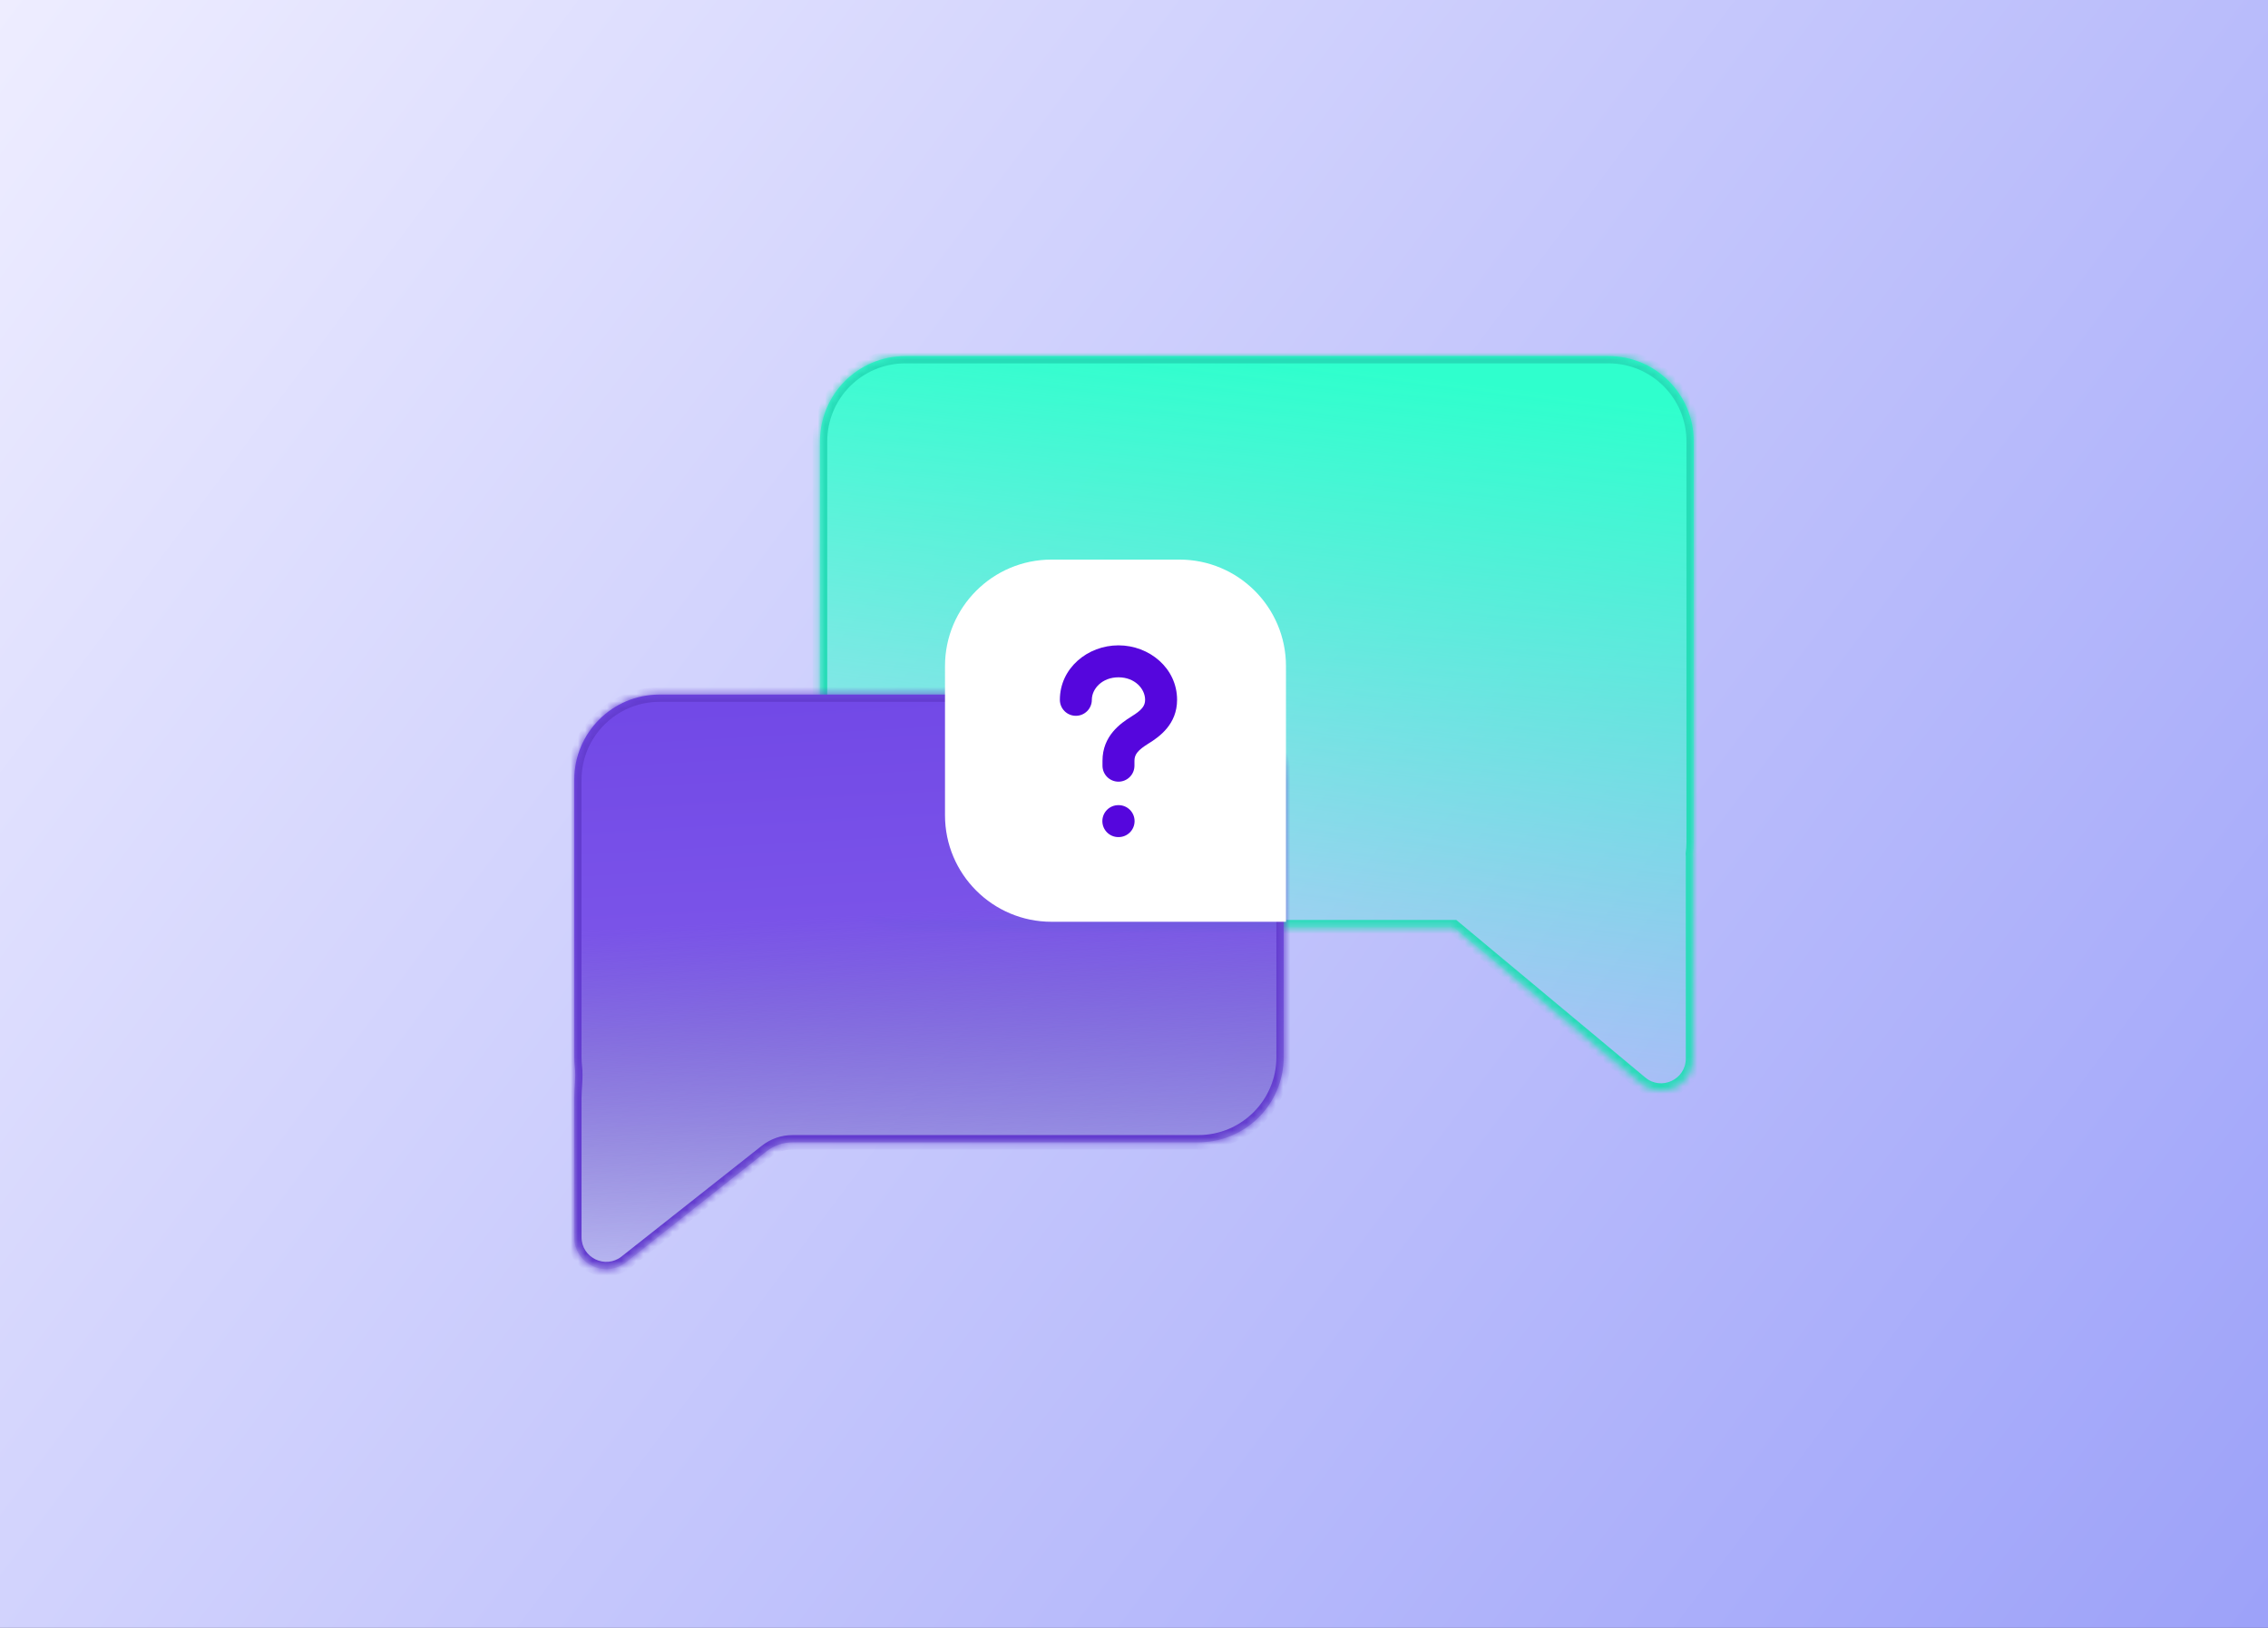
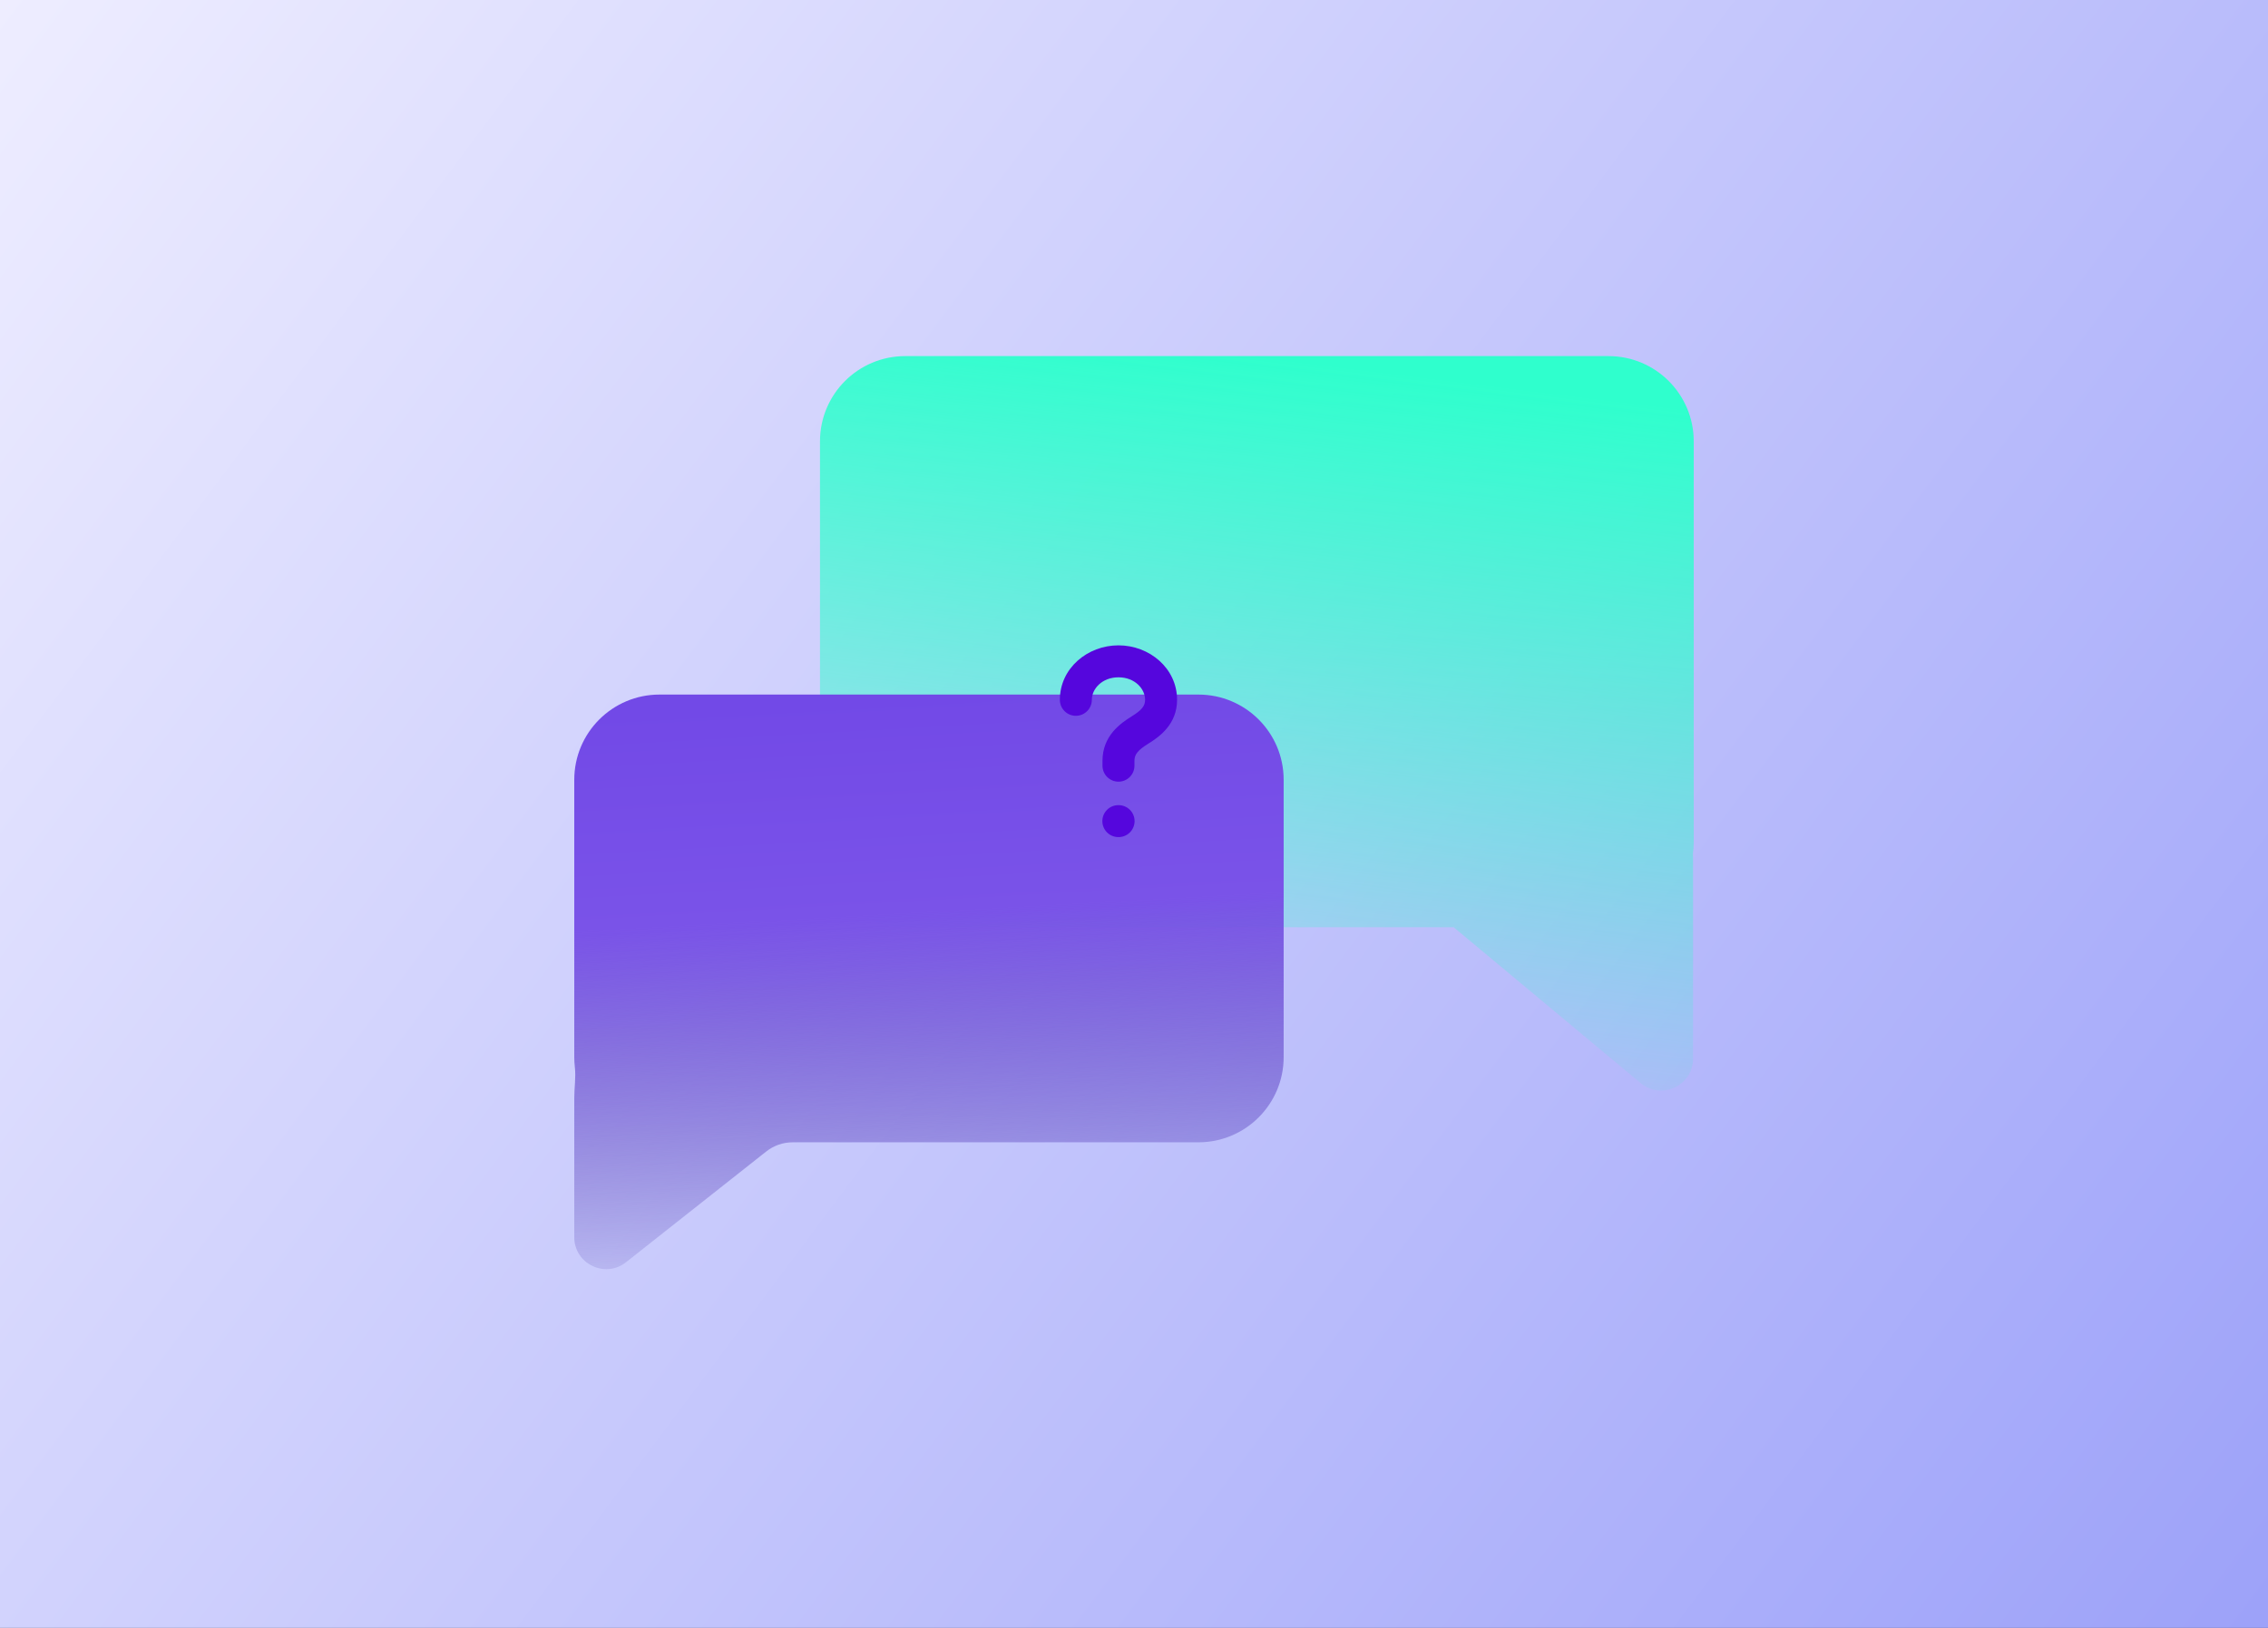
<svg xmlns="http://www.w3.org/2000/svg" width="312" height="224" viewBox="0 0 312 224" fill="none">
  <rect x="0" y="0" width="312" height="224" fill="#333333" stroke="none" />
  <rect width="312" height="224" fill="url(#paint0_linear_492_3169)" />
  <mask id="path-1-inside-1_492_3169" fill="white">
-     <path fill-rule="evenodd" clip-rule="evenodd" d="M221.273 49C227.75 49 233 54.25 233 60.727V115.864C233 116.41 232.962 116.947 232.89 117.473C232.903 117.611 232.91 117.751 232.91 117.893L232.91 145.66C232.91 149.389 228.56 151.426 225.696 149.038L199.976 127.59H124.529C118.053 127.59 112.803 122.34 112.803 115.864V60.727C112.803 54.25 118.053 49 124.529 49H221.273Z" />
-   </mask>
+     </mask>
  <path fill-rule="evenodd" clip-rule="evenodd" d="M221.273 49C227.75 49 233 54.25 233 60.727V115.864C233 116.41 232.962 116.947 232.89 117.473C232.903 117.611 232.91 117.751 232.91 117.893L232.91 145.66C232.91 149.389 228.56 151.426 225.696 149.038L199.976 127.59H124.529C118.053 127.59 112.803 122.34 112.803 115.864V60.727C112.803 54.25 118.053 49 124.529 49H221.273Z" fill="url(#paint1_linear_492_3169)" />
  <path d="M232.89 117.473L231.9 117.337L231.884 117.452L231.895 117.567L232.89 117.473ZM232.91 117.893L233.91 117.893V117.893H232.91ZM232.91 145.66L233.91 145.66L233.91 145.66L232.91 145.66ZM225.696 149.038L226.337 148.269L226.337 148.269L225.696 149.038ZM199.976 127.59L200.616 126.822L200.338 126.59H199.976V127.59ZM234 60.727C234 53.698 228.302 48 221.273 48V50C227.197 50 232 54.802 232 60.727H234ZM234 115.864V60.727H232V115.864H234ZM233.881 117.609C233.959 117.038 234 116.455 234 115.864H232C232 116.364 231.966 116.856 231.9 117.337L233.881 117.609ZM231.895 117.567C231.905 117.674 231.91 117.783 231.91 117.893H233.91C233.91 117.72 233.902 117.548 233.886 117.378L231.895 117.567ZM231.91 117.893L231.91 145.66L233.91 145.66L233.91 117.893L231.91 117.893ZM231.91 145.66C231.91 148.541 228.55 150.114 226.337 148.269L225.056 149.806C228.571 152.737 233.91 150.237 233.91 145.66L231.91 145.66ZM226.337 148.269L200.616 126.822L199.335 128.358L225.056 149.806L226.337 148.269ZM124.529 128.59H199.976V126.59H124.529V128.59ZM111.803 115.864C111.803 122.892 117.501 128.59 124.529 128.59V126.59C118.605 126.59 113.803 121.788 113.803 115.864H111.803ZM111.803 60.727V115.864H113.803V60.727H111.803ZM124.529 48C117.501 48 111.803 53.698 111.803 60.727H113.803C113.803 54.802 118.605 50 124.529 50V48ZM221.273 48H124.529V50H221.273V48Z" fill="#26DCB7" mask="url(#path-1-inside-1_492_3169)" />
  <mask id="path-3-inside-2_492_3169" fill="white">
    <path fill-rule="evenodd" clip-rule="evenodd" d="M90.727 95.573C84.25 95.573 79 100.823 79 107.299V145.457C79 145.921 79.027 146.38 79.08 146.83C79.243 148.227 79 149.684 79 151.09V151.09L79 170.232C79 173.906 83.24 175.96 86.124 173.682L105.41 158.446C106.445 157.628 107.726 157.183 109.045 157.183H164.862C171.338 157.183 176.588 151.933 176.588 145.457V107.299C176.588 100.823 171.338 95.573 164.862 95.573H90.727Z" />
  </mask>
  <path fill-rule="evenodd" clip-rule="evenodd" d="M90.727 95.573C84.25 95.573 79 100.823 79 107.299V145.457C79 145.921 79.027 146.38 79.08 146.83C79.243 148.227 79 149.684 79 151.09V151.09L79 170.232C79 173.906 83.24 175.96 86.124 173.682L105.41 158.446C106.445 157.628 107.726 157.183 109.045 157.183H164.862C171.338 157.183 176.588 151.933 176.588 145.457V107.299C176.588 100.823 171.338 95.573 164.862 95.573H90.727Z" fill="url(#paint2_linear_492_3169)" />
-   <path d="M79 170.232L78 170.232L79 170.232ZM86.124 173.682L86.743 174.467L86.743 174.467L86.124 173.682ZM105.41 158.446L106.03 159.23L105.41 158.446ZM79 151.09L80 151.09L80 151.09L79 151.09ZM80 107.299C80 101.375 84.802 96.573 90.727 96.573V94.573C83.698 94.573 78 100.27 78 107.299H80ZM80 145.457V107.299H78V145.457H80ZM80.073 146.715C80.025 146.302 80 145.883 80 145.457H78C78 145.96 78.029 146.457 78.086 146.946L80.073 146.715ZM78 151.09L78 170.232L80 170.232L80 151.09L78 151.09ZM78 170.232C78 174.742 83.204 177.263 86.743 174.467L85.504 172.897C83.276 174.657 80 173.071 80 170.232L78 170.232ZM86.743 174.467L106.03 159.23L104.79 157.661L85.504 172.897L86.743 174.467ZM164.862 156.183H109.045V158.183H164.862V156.183ZM175.588 145.457C175.588 151.381 170.786 156.183 164.862 156.183V158.183C171.89 158.183 177.588 152.485 177.588 145.457H175.588ZM175.588 107.299V145.457H177.588V107.299H175.588ZM164.862 96.573C170.786 96.573 175.588 101.375 175.588 107.299H177.588C177.588 100.27 171.89 94.573 164.862 94.573V96.573ZM90.727 96.573H164.862V94.573H90.727V96.573ZM106.03 159.23C106.888 158.552 107.951 158.183 109.045 158.183V156.183C107.501 156.183 106.002 156.704 104.79 157.661L106.03 159.23ZM78.086 146.946C78.157 147.555 78.142 148.197 78.103 148.9C78.064 149.576 78 150.349 78 151.09L80 151.09C80 150.424 80.057 149.766 80.099 149.013C80.14 148.287 80.165 147.502 80.073 146.715L78.086 146.946Z" fill="#633CCF" mask="url(#path-3-inside-2_492_3169)" />
-   <path d="M130 91.658C130 83.563 136.563 77 144.658 77H162.248C170.343 77 176.906 83.563 176.906 91.658V126.838H144.658C136.563 126.838 130 120.275 130 112.18V91.658Z" fill="white" />
  <path fill-rule="evenodd" clip-rule="evenodd" d="M145.802 96.297C145.802 91.943 149.615 88.801 153.864 88.801C158.112 88.801 161.926 91.943 161.926 96.297C161.926 99.662 159.501 101.381 157.99 102.314C156.549 103.214 156.062 103.79 156.062 104.69V105.36C156.062 106.575 155.078 107.559 153.864 107.559C152.649 107.559 151.665 106.575 151.665 105.36V104.69C151.665 101.251 154.144 99.53 155.667 98.581L155.676 98.575L155.676 98.575C157.062 97.72 157.528 97.142 157.528 96.297C157.528 94.781 156.114 93.199 153.864 93.199C151.613 93.199 150.199 94.781 150.199 96.297C150.199 97.512 149.215 98.496 148 98.496C146.786 98.496 145.802 97.512 145.802 96.297ZM151.647 112.987C151.647 111.773 152.632 110.789 153.846 110.789H153.881C155.096 110.789 156.08 111.773 156.08 112.987C156.08 114.202 155.096 115.186 153.881 115.186H153.846C152.632 115.186 151.647 114.202 151.647 112.987Z" fill="#5506DD" />
  <defs>
    <linearGradient id="paint0_linear_492_3169" x1="0" y1="0" x2="306" y2="229" gradientUnits="userSpaceOnUse">
      <stop stop-color="#EEEDFF" />
      <stop offset="1" stop-color="#9DA2F9" />
    </linearGradient>
    <linearGradient id="paint1_linear_492_3169" x1="172.812" y1="49" x2="160.353" y2="150.141" gradientUnits="userSpaceOnUse">
      <stop stop-color="#2FFFCD" />
      <stop offset="1" stop-color="#2AFFCC" stop-opacity="0" />
    </linearGradient>
    <linearGradient id="paint2_linear_492_3169" x1="127.794" y1="95.573" x2="132.502" y2="179.458" gradientUnits="userSpaceOnUse">
      <stop stop-color="#7249E7" />
      <stop offset="0.354" stop-color="#7A53E8" />
      <stop offset="1" stop-color="#3E2EA0" stop-opacity="0" />
    </linearGradient>
  </defs>
</svg>